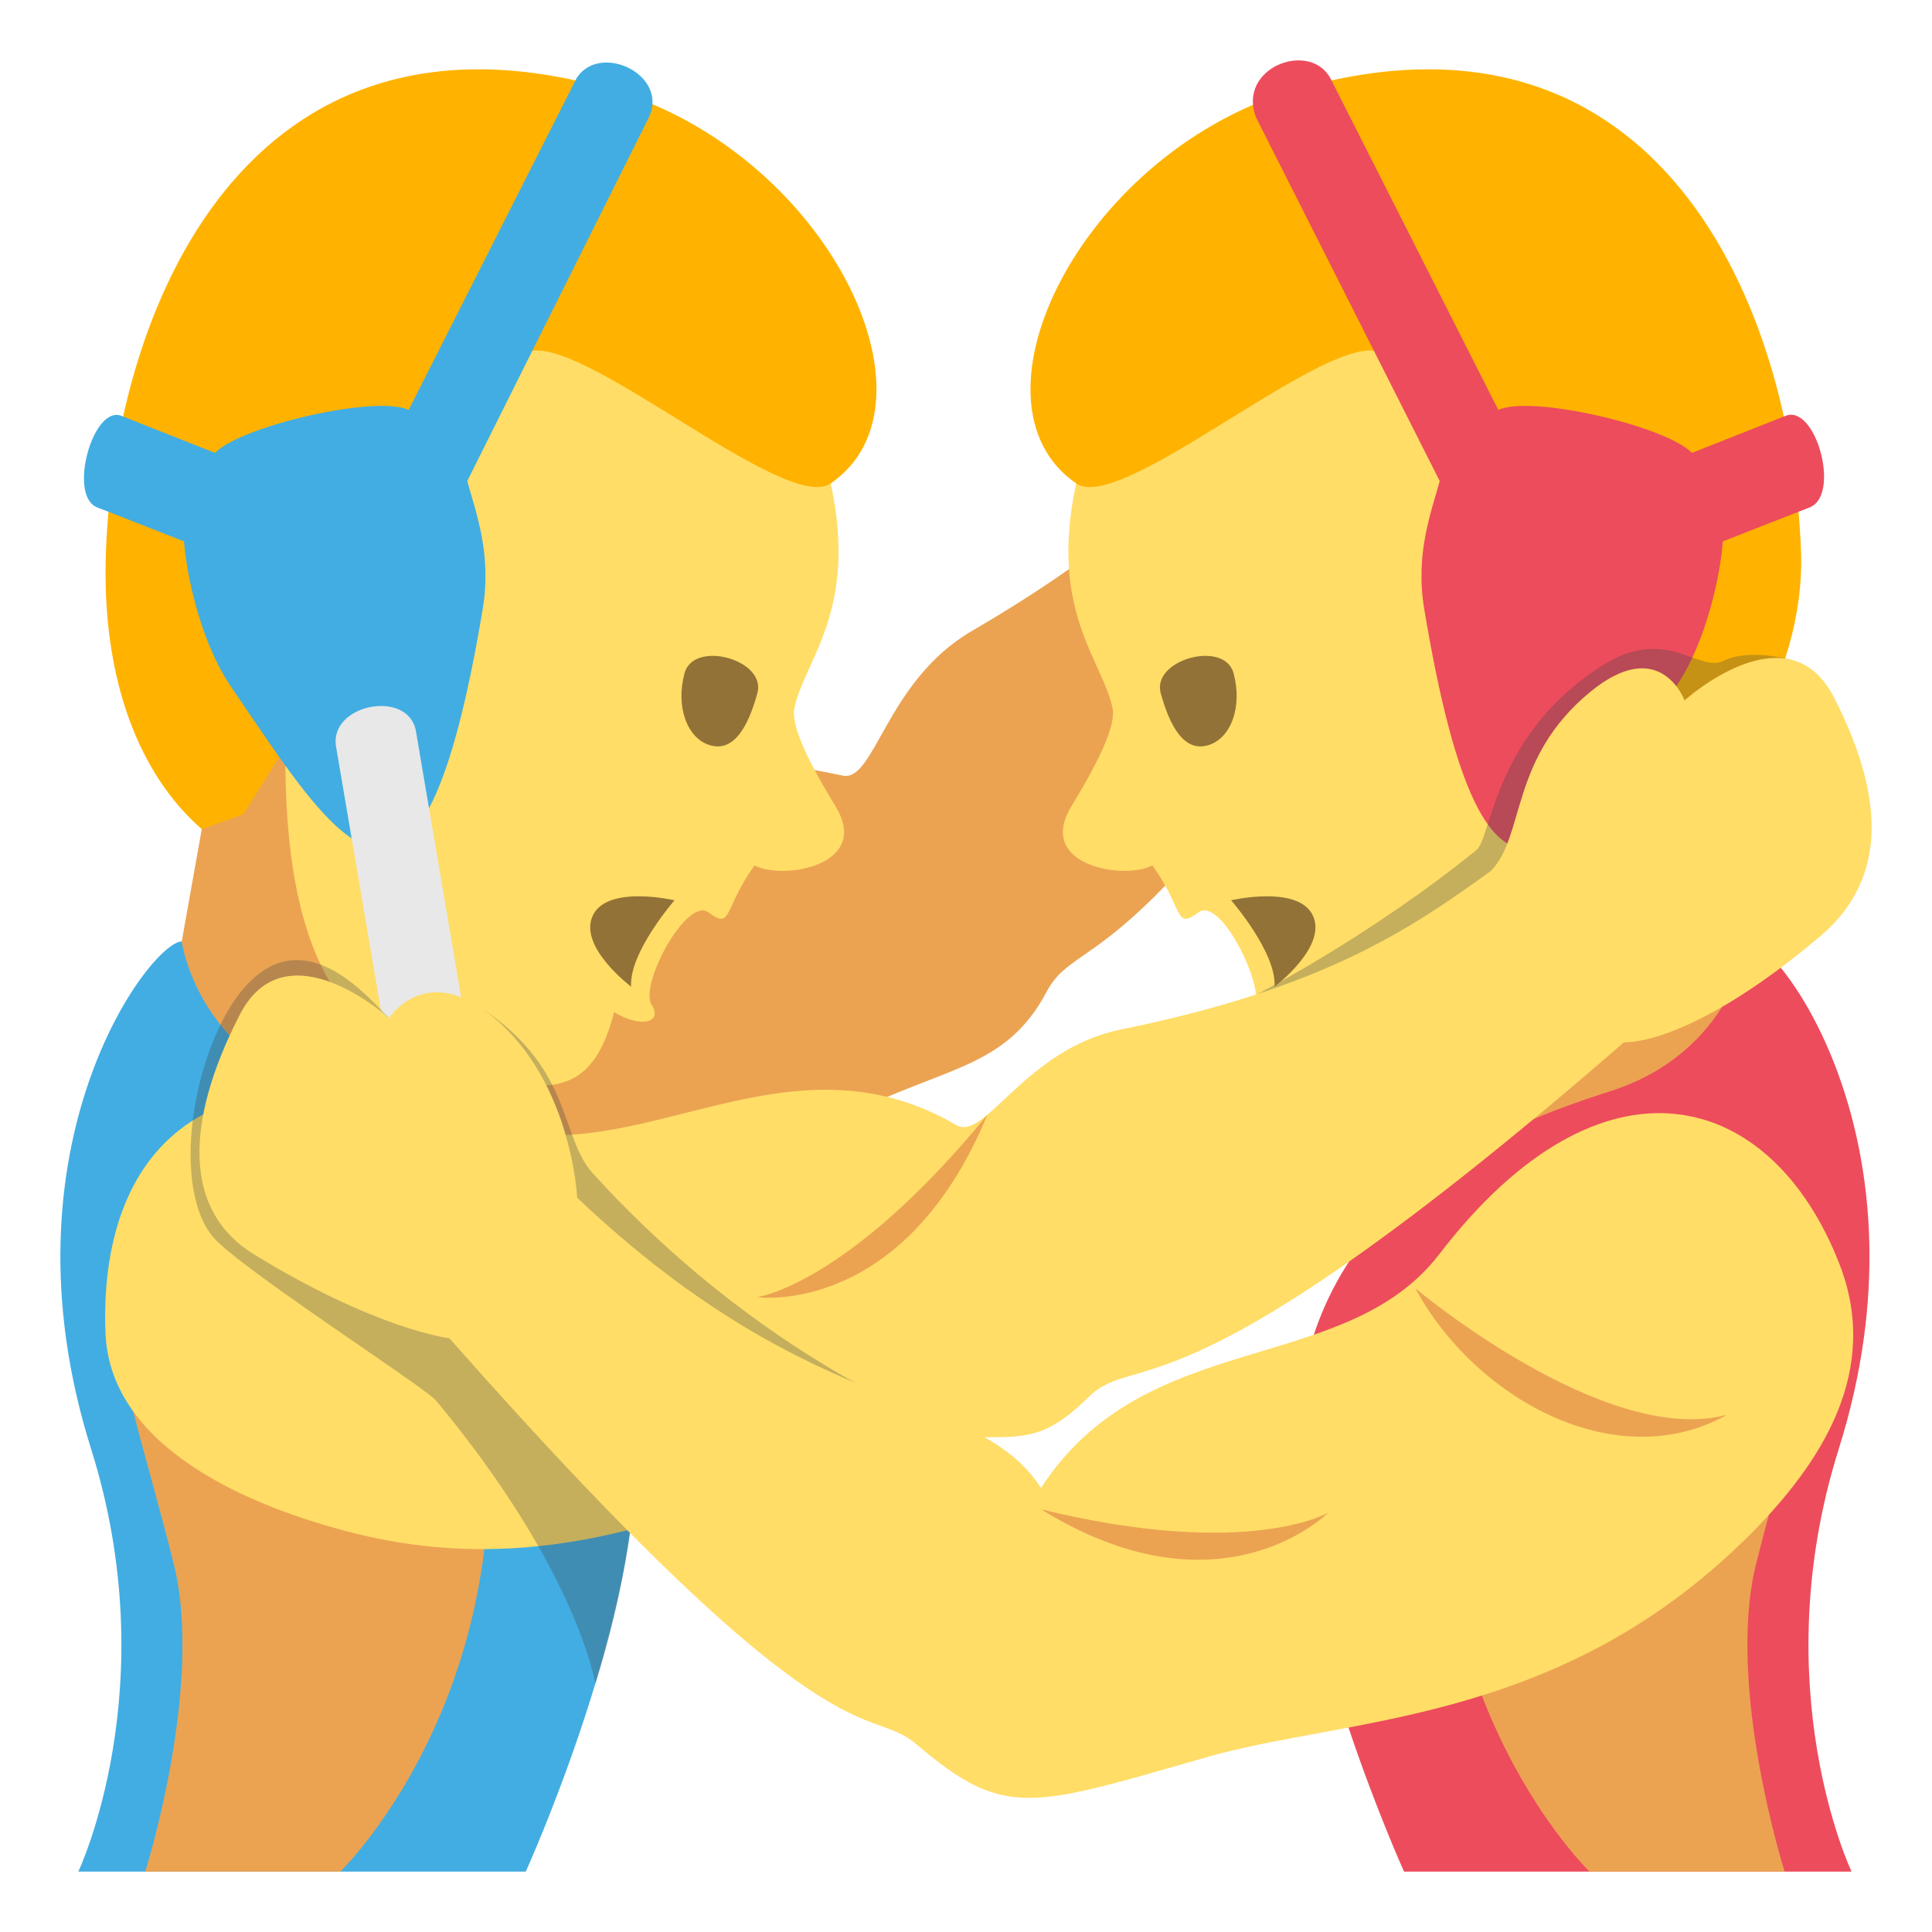
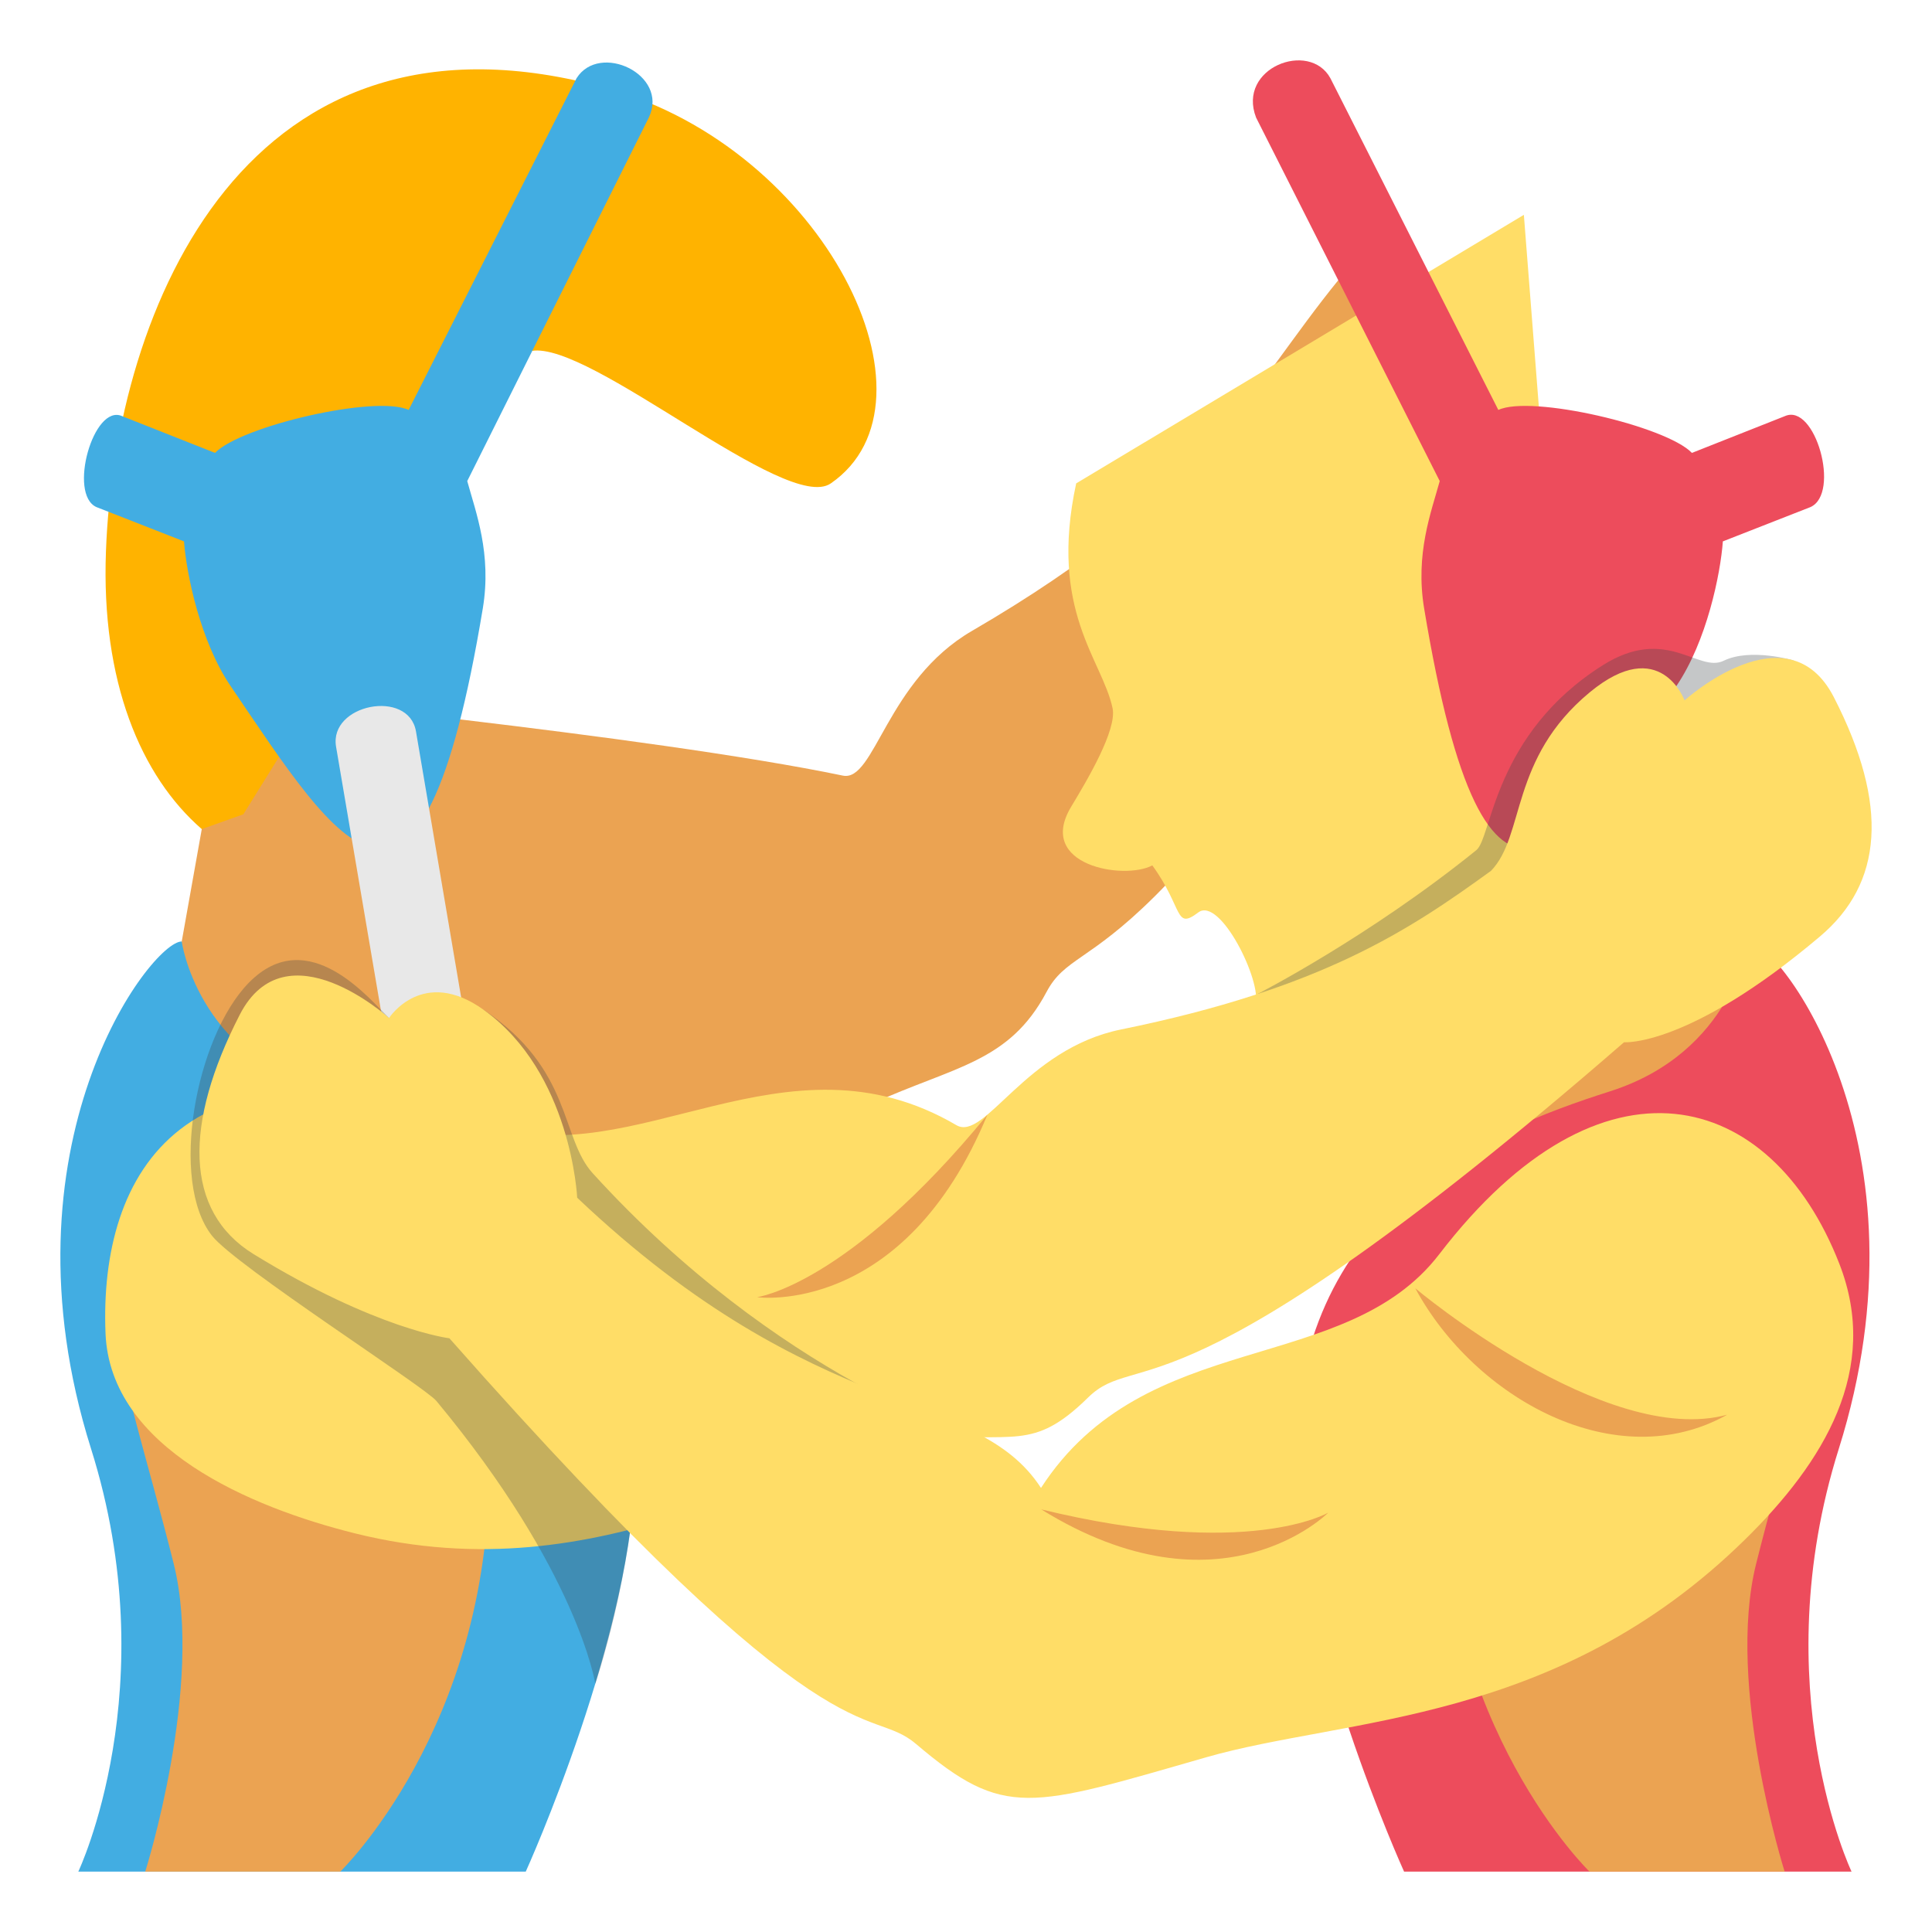
<svg xmlns="http://www.w3.org/2000/svg" width="64" height="64" viewBox="0 0 64 64">
  <path fill="#EBA352" d="M44.355 9.254c-3.002 3.685-4.284 7.067-12.156 11.645-2.842 1.65-3.219 5.014-4.279 4.794-6.342-1.319-20.436-2.714-20.436-2.714L6.02 31.188c-.785 11.289 18.469 7.369 22.873 5.368 2.723-1.236 4.533-1.358 5.773-3.693 1.189-2.249 3.265.452 15.289-19.943l-5.6-3.666zM46.213 31.485l9.214-7.573 2.97 11.567-9.268 2.715z" />
  <path fill="#FFDD67" d="M50.48 7.117l-14.83 8.896c-.913 4.226.86 5.83 1.205 7.445.152.719-.841 2.387-1.37 3.264-1.181 1.954 1.763 2.443 2.687 1.945 1.031 1.419.737 2.153 1.521 1.56.723-.549 2.131 2.314 1.892 3.054l10.822-1.479L50.48 7.117z" />
-   <path fill="#FFB300" d="M43.048 2.928c11.924-3.335 16.309 7.236 16.613 15.33.163 4.311-2.816 8.371-4.842 10.129l-9.257-16.762c-1.944-.337-8.45 5.401-9.912 4.389-3.923-2.702.214-11.078 7.398-13.086z" />
  <path fill="#ED4C5C" d="M41.61 3.896l6.083 12.04c-.285 1.036-.816 2.408-.517 4.216 2.064 12.444 4.751 7.88 8.353 2.579 1.012-1.489 1.464-3.72 1.543-4.797l2.901-1.136c1.006-.449.158-3.462-.847-3.013l-3.079 1.218c-.848-.887-5.326-1.932-6.413-1.423L44.07 2.59c-.694-1.263-3.1-.345-2.46 1.306z" />
-   <path fill="#FFDD67" d="M12.779 5.969l14.74 10.045c.914 4.226-.861 5.83-1.205 7.445-.152.719.842 2.387 1.371 3.264 1.182 1.954-1.764 2.443-2.688 1.945-1.031 1.419-.736 2.153-1.52 1.56-.723-.549-2.314 2.401-1.891 3.054.387.596-.365.782-1.242.246-.865 3.367-2.826 2.713-6.93 1.175-8.523-3.195-.635-28.734-.635-28.734z" />
  <path fill="#FFB300" d="M20.123 2.928C8.199-.407 3.814 10.164 3.51 18.258c-.164 4.311 1.15 7.449 3.174 9.207l1.377-.491 9.547-15.349c1.945-.337 8.451 5.401 9.912 4.389 3.923-2.702-.213-11.078-7.397-13.086z" />
  <path fill="#42ADE2" d="M19.1 2.59l-5.563 10.99c-1.088-.509-5.566.536-6.414 1.423l-3.078-1.218c-.949-.424-1.797 2.589-.85 3.013l2.9 1.136c.082 1.077.535 3.308 1.547 4.797 3.604 5.304 6.285 9.868 8.352-2.579.299-1.808-.232-3.18-.516-4.216L21.5 3.88c.656-1.417-1.641-2.49-2.4-1.29z" />
  <path fill="#E8E8E8" d="M15.58 34.827l-1.801-10.603c-.248-1.413-2.889-.9-2.646.514l1.803 10.601 2.644-.512z" />
  <g>
    <path fill="#42ADE2" d="M17.416 62s3.629-7.998 3.629-13.558c0-8.298-6.143-10.92-10.447-12.289-4.086-1.3-4.578-4.966-4.578-4.966-1.02 0-6.17 6.752-3.004 16.805C5.502 55.886 2.594 62 2.594 62h14.822z" />
    <path fill="#EBA352" d="M4.811 62h6.461s4.93-4.768 4.93-13.29c0-12.198-8.25-12.922-10.656-10.359-3.182 3.385-1.494 6.658.209 13.453C6.764 55.84 4.811 62 4.811 62z" />
  </g>
  <g>
    <path fill="#ED4C5C" d="M46.512 62s-3.628-7.998-3.628-13.558c0-8.298 6.144-10.92 10.446-12.289 4.085-1.3 4.578-4.966 4.578-4.966 1.021 0 6.17 6.752 3.005 16.805-2.486 7.894.422 14.008.422 14.008H46.512z" />
    <path fill="#EBA352" d="M59.119 62h-6.464s-4.929-4.768-4.929-13.29c0-12.198 8.25-12.922 10.657-10.359 3.182 3.385 1.494 6.658-.209 13.453-1.01 4.036.945 10.196.945 10.196z" />
  </g>
  <g>
    <path opacity=".3" fill="#3E4347" d="M41.653 32.93s3.674-1.877 7.253-4.768c.516-.416.567-3.844 4.192-6.128 2.108-1.328 3.16.265 3.999-.145.892-.436 2.32-.012 2.32-.012l-6.319 10.709-11.445.344z" />
    <path fill="#FFDD67" d="M60.749 23.096c-1.534-2.987-4.946.106-4.946.106S55 21 52.662 22.934c-2.653 2.194-2.136 4.742-3.27 5.913-2.707 1.961-5.584 3.898-12.258 5.256-3.182.647-4.508 3.723-5.453 3.169-5.658-3.321-10.676 1.642-15.484-.017-10.129-3.49-12.92 1.605-12.701 6.924.16 3.793 4.807 5.757 8.268 6.617 8.291 2.06 14.111-2.627 18.879-3.097 2.948-.293 3.546.419 5.399-1.402 1.688-1.662 2.862 1.164 17.756-11.771 0 0 2.132.176 6.488-3.502 2.084-1.759 2.303-4.341.463-7.928z" />
    <path fill="#EBA352" d="M25.078 42.971s4.852.676 7.631-6.044c-4.629 5.652-7.631 6.044-7.631 6.044z" />
    <g>
      <path opacity=".3" fill="#3E4347" d="M32.305 47.615s-6.51-1.977-12.668-8.747c-1.078-1.184-.664-3.437-3.611-5.414l-3.139.269c-.596-.562-2.668-3.188-4.646-1.167-1.764 1.804-2.641 6.579-1.217 8.381.789 1 7.039 4.998 7.43 5.469 4.697 5.657 5.266 9.372 5.266 9.372s.764-2.232 1.158-5.062l11.427-3.101z" />
      <path fill="#FFDD67" d="M60.93 41.862c-2.264-5.798-7.867-7.332-13.25-.318-3.127 4.077-9.732 2.394-13.196 7.746-2.179-3.354-7.331-1.999-15.364-9.614 0 0-.19-4.139-3.094-6.222-2.026-1.454-3.139.269-3.139.269s-3.412-3.094-4.947-.105c-1.84 3.586-1.857 6.504.463 7.928 4.068 2.5 6.484 2.786 6.484 2.786 12.775 14.48 13.828 12.053 15.459 13.44 2.927 2.49 3.76 2.121 9.605.442 4.644-1.335 11.602-1.073 17.859-7.219 2.612-2.565 4.489-5.626 3.12-9.133z" />
      <g fill="#EBA352">
        <path d="M46.883 42.676s6.291 5.288 10.333 4.188c-3.68 2.063-8.357-.532-10.333-4.188zM44 50.108s-3.546 3.584-9.508-.108c6.866 1.672 9.508.108 9.508.108z" />
      </g>
    </g>
  </g>
-   <path fill="#937237" d="M40.863 22.298c.302 1.107-.083 2.182-.862 2.394-.777.215-1.246-.624-1.551-1.732-.302-1.111 2.109-1.772 2.413-.662zM22.677 22.298c-.302 1.107.083 2.182.862 2.394.777.215 1.246-.624 1.551-1.732.302-1.111-2.109-1.772-2.413-.662zM22.344 29.823s-1.51 1.733-1.438 2.86c0 0-1.802-1.35-1.25-2.392.517-.975 2.688-.468 2.688-.468zM40.783 29.823s1.51 1.733 1.438 2.86c0 0 1.802-1.35 1.25-2.392-.517-.975-2.688-.468-2.688-.468z" />
</svg>